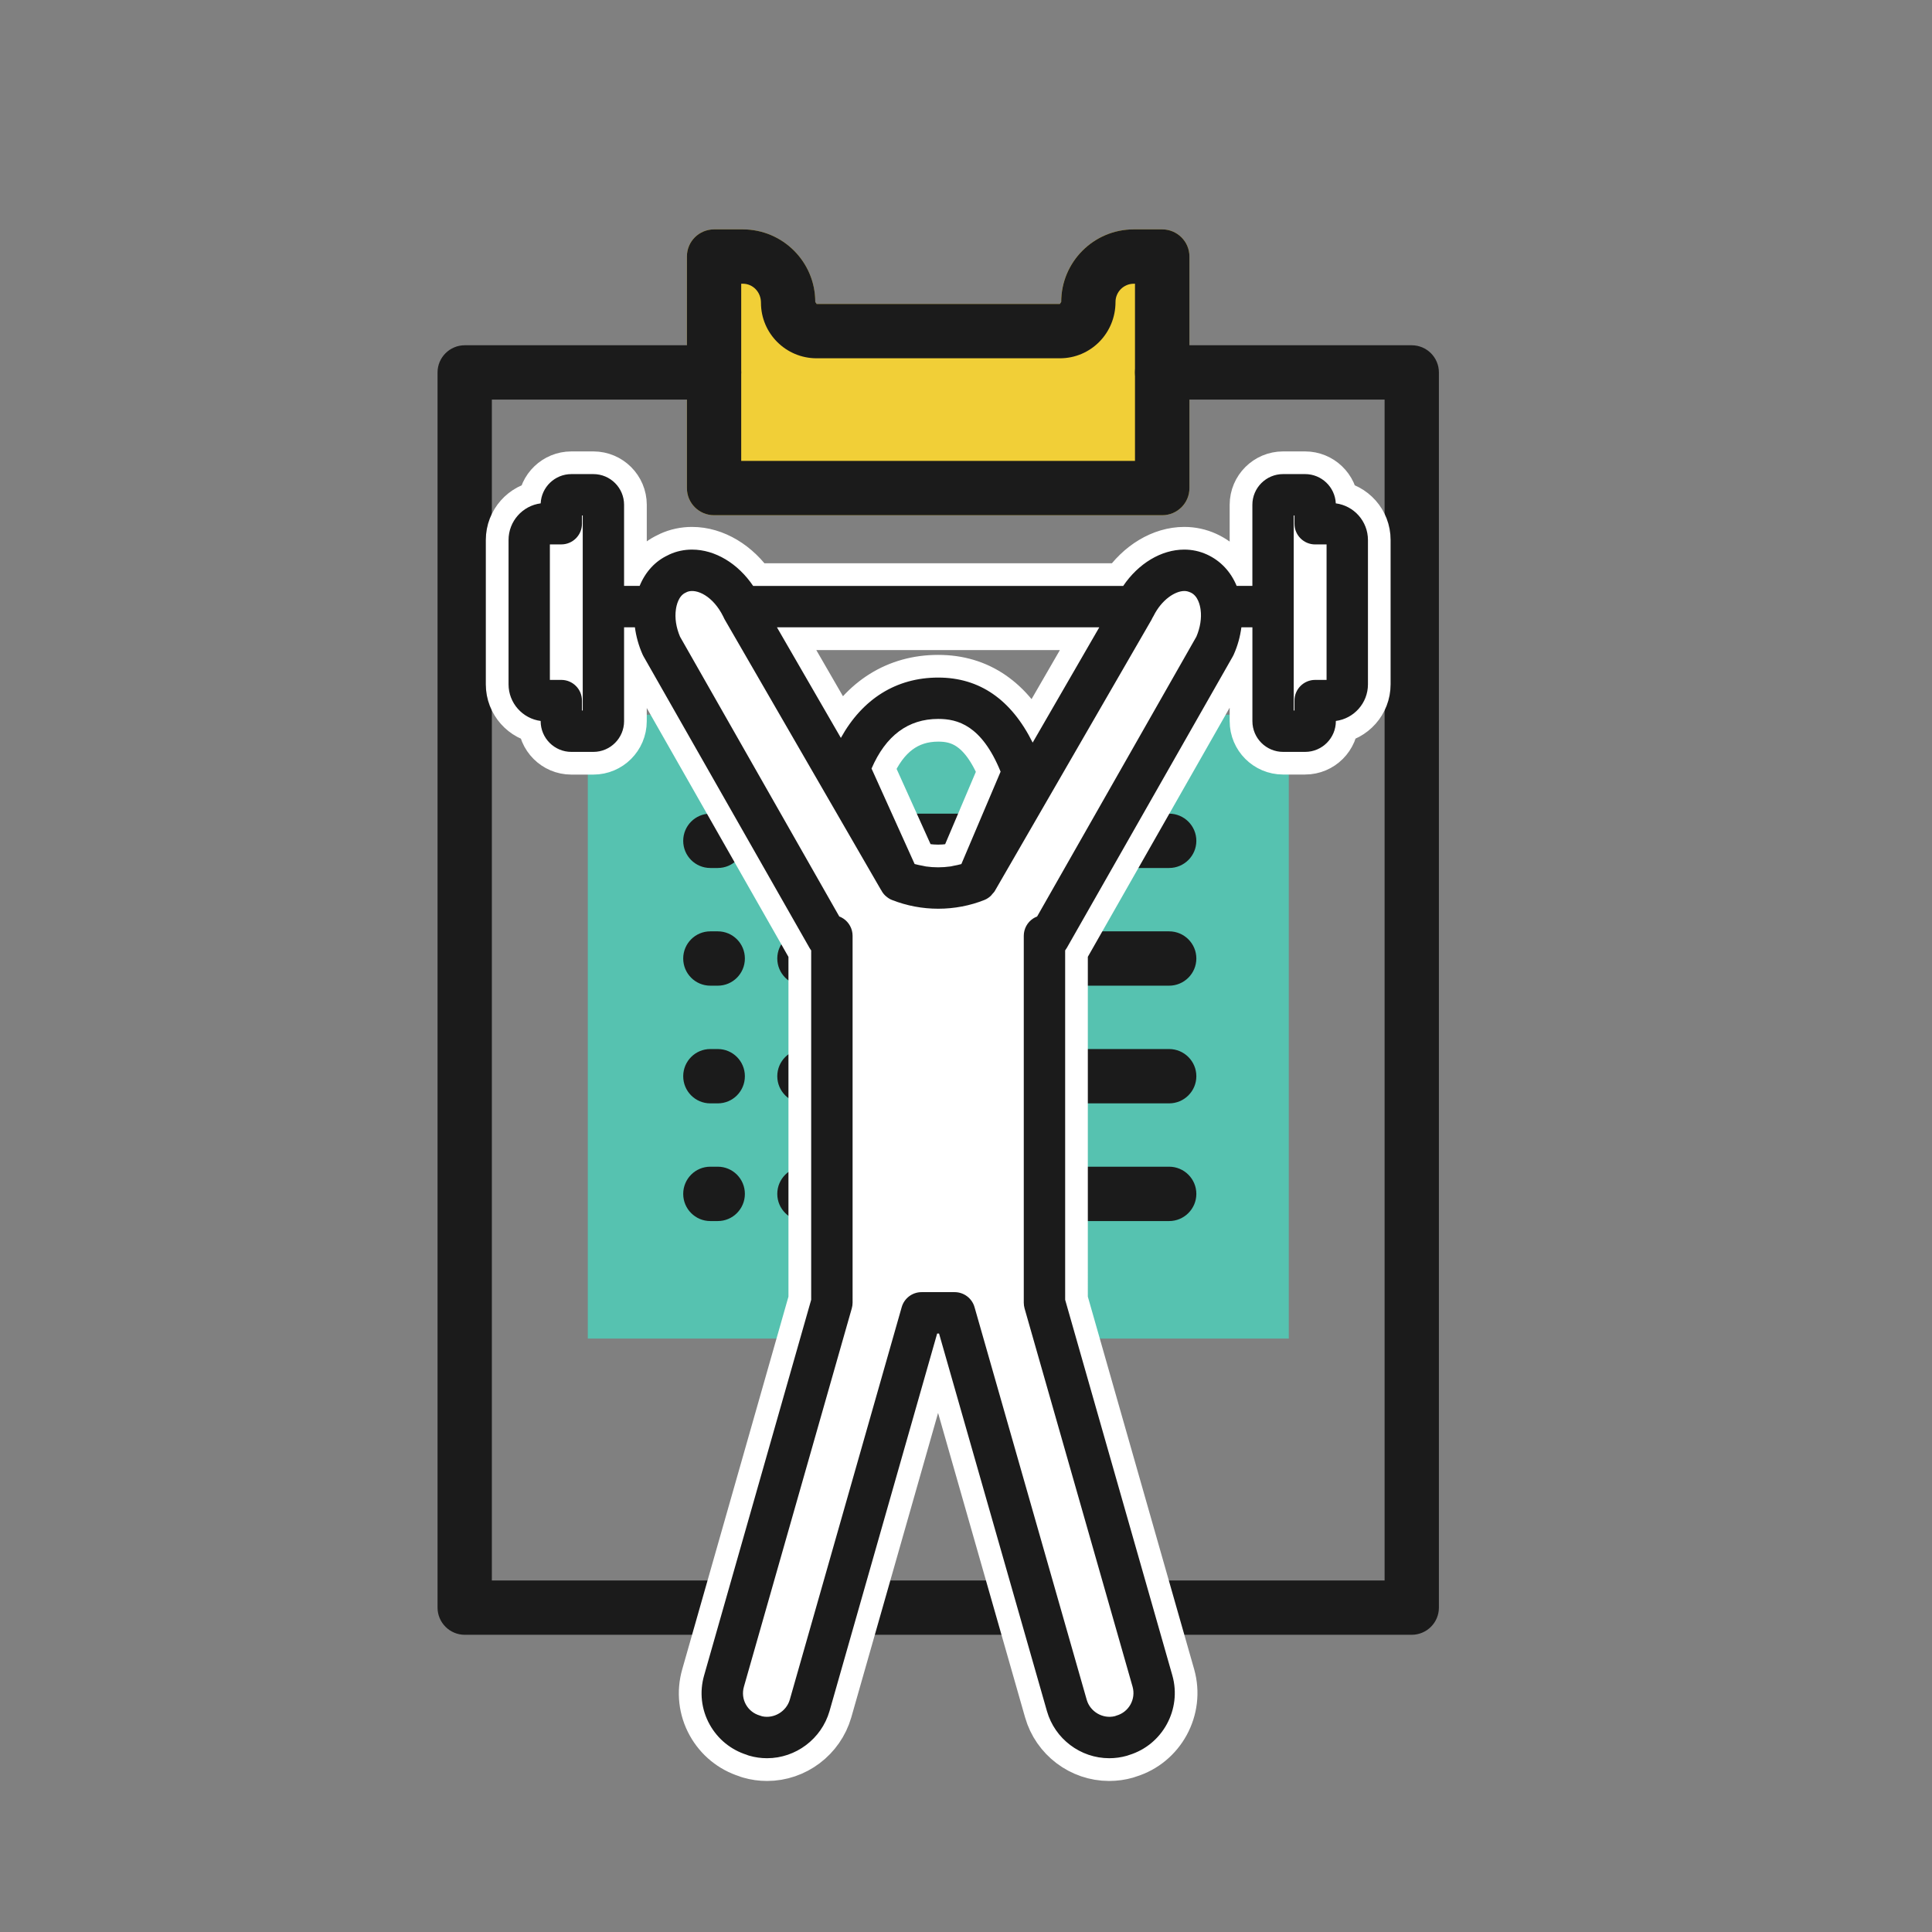
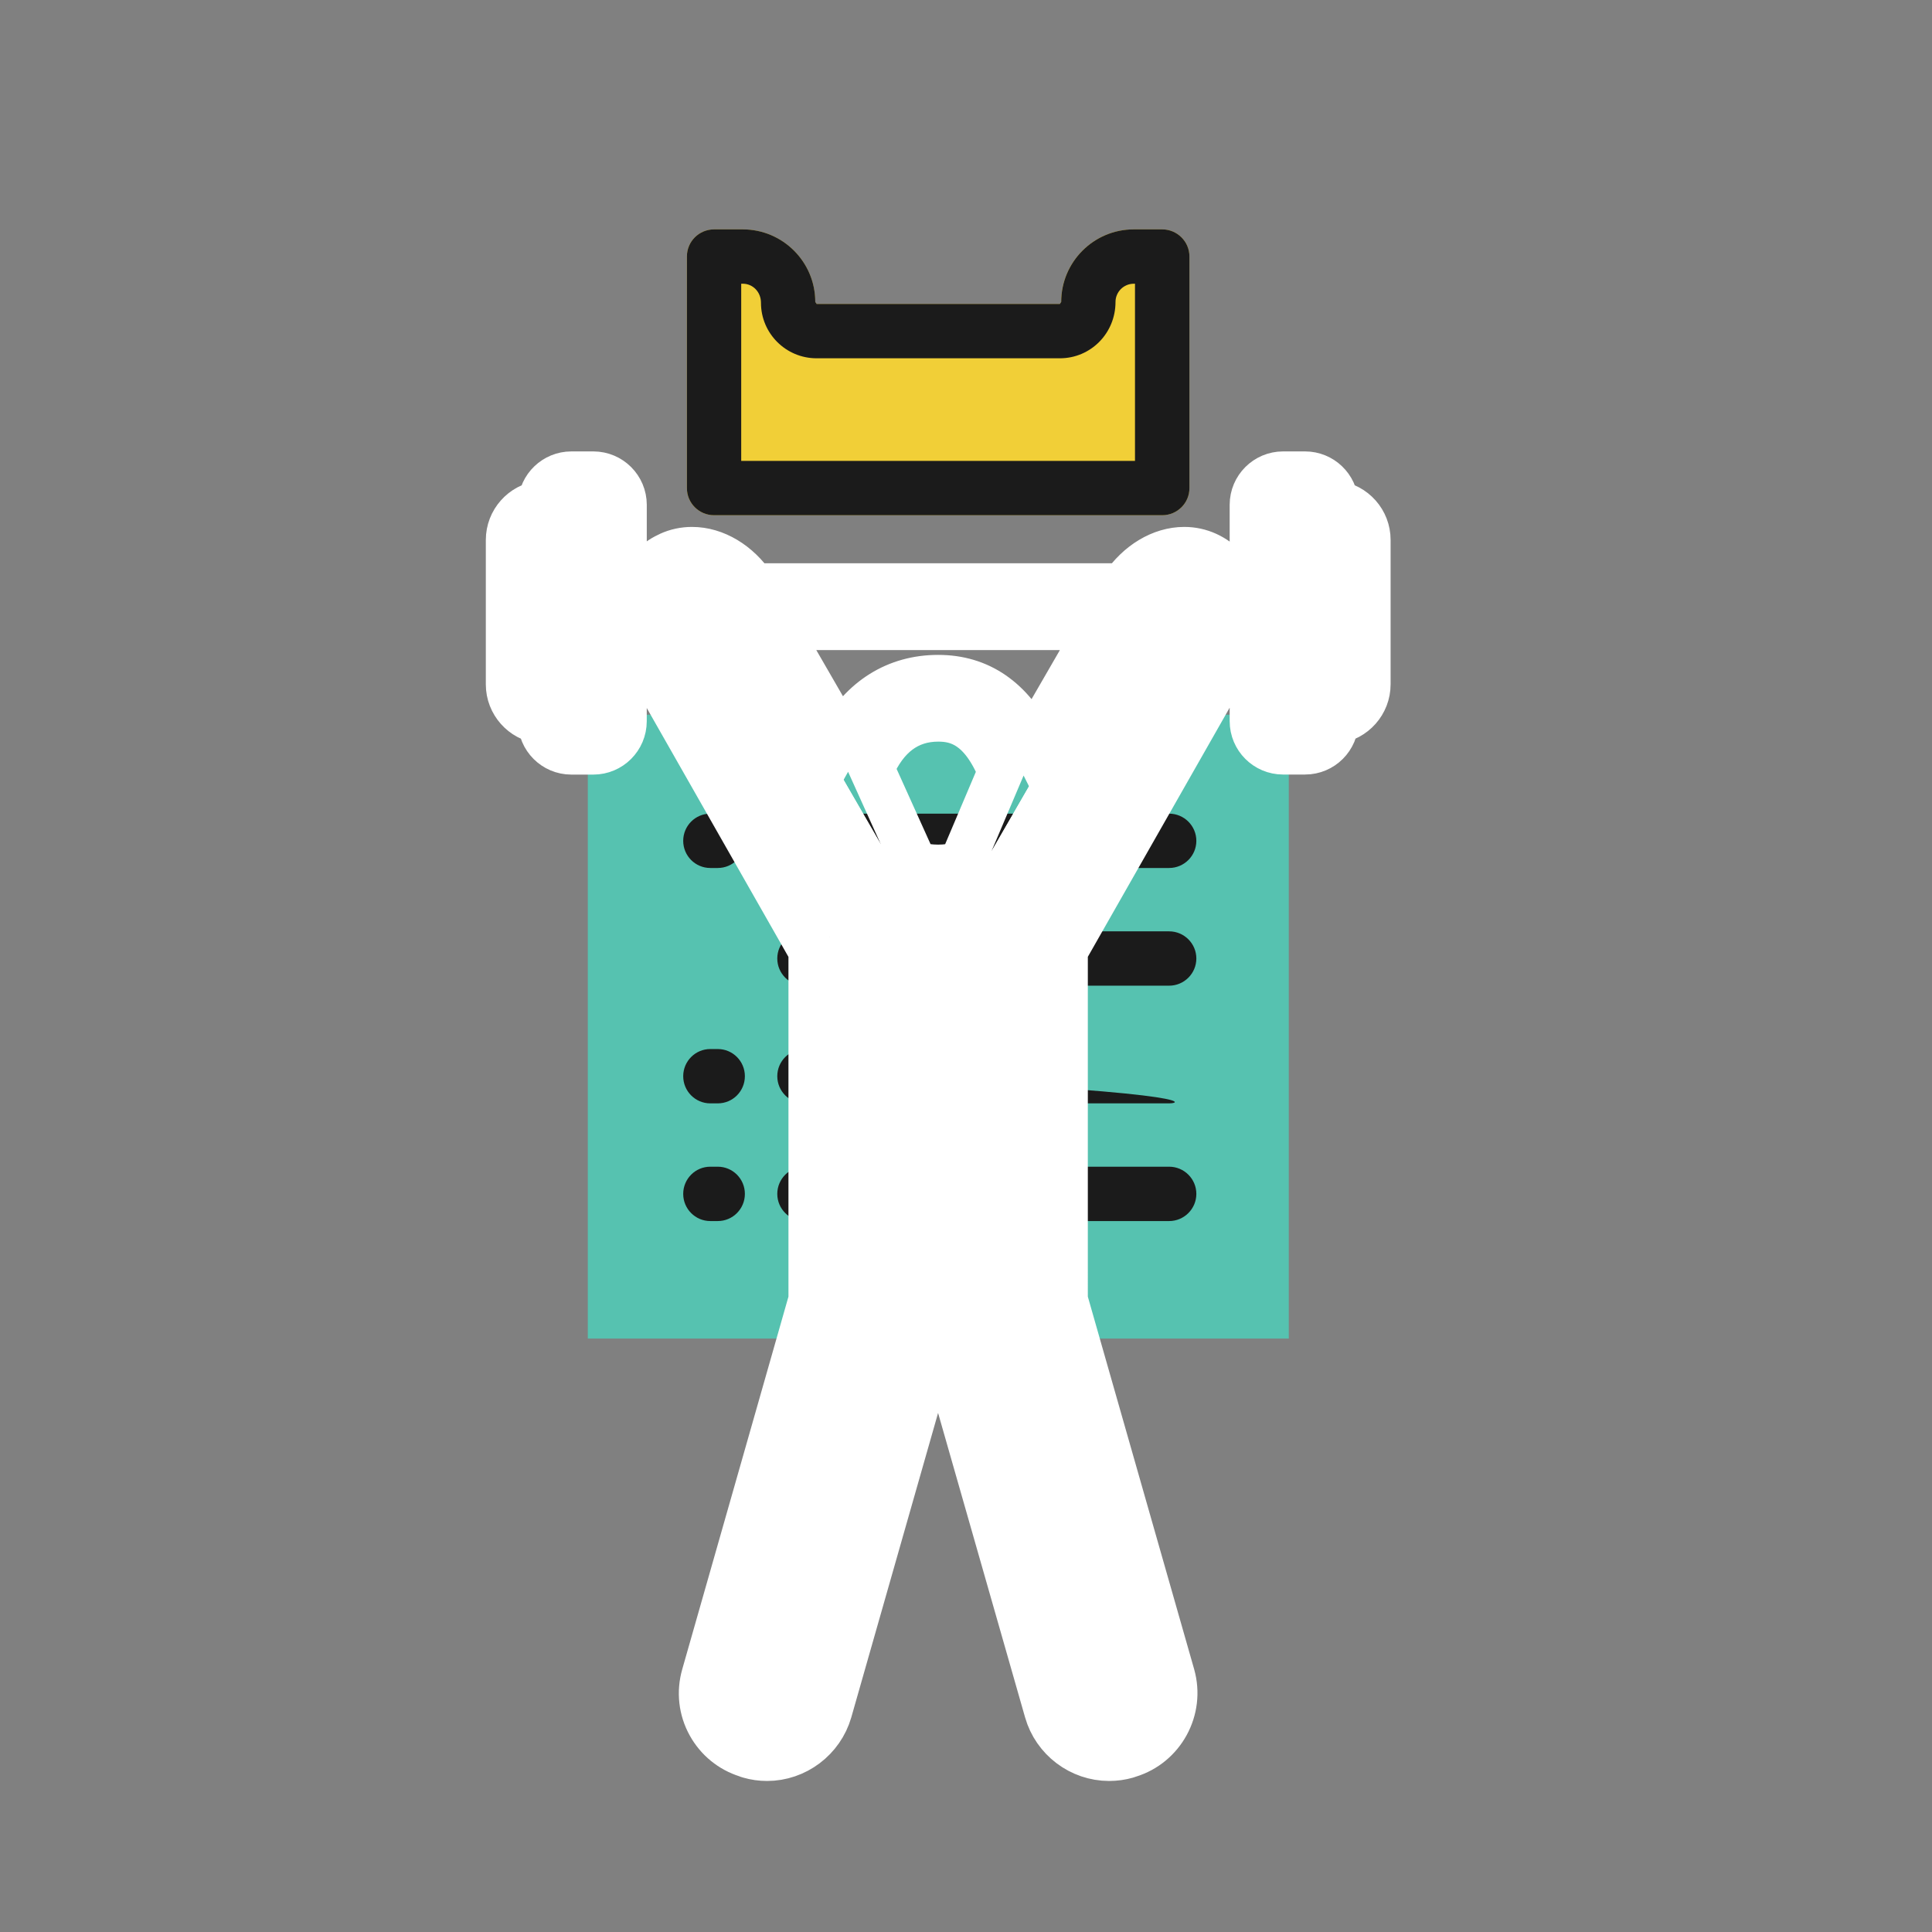
<svg xmlns="http://www.w3.org/2000/svg" version="1.1" id="Layer_1" x="0px" y="0px" width="69.522px" height="69.522px" viewBox="0 0 69.522 69.522" enable-background="new 0 0 69.522 69.522" xml:space="preserve">
  <rect x="0" y="0" width="69.522" height="69.522" fill="#808080" stroke="none" />
  <rect x="21.152" y="25.719" fill="#56C2B0" width="25.224" height="22.449" />
  <path fill="#F1CF37" d="M42.801,9.229v8.336c0,0.539-0.441,0.975-0.979,0.975H25.697c-0.544,0-0.98-0.436-0.98-0.975V9.229  c0-0.539,0.436-0.975,0.98-0.975h1.028c1.44,0,2.611,1.171,2.611,2.611l0.049,0.073h8.752l0.049-0.073  c0-1.44,1.171-2.611,2.611-2.611h1.023C42.359,8.254,42.801,8.69,42.801,9.229" />
-   <path fill="#1B1B1B" d="M50.799,58.827H16.724c-0.539,0-0.979-0.438-0.979-0.978V13.401c0-0.54,0.441-0.977,0.979-0.977h8.973  c0.539,0,0.975,0.437,0.975,0.977c0,0.54-0.436,0.978-0.975,0.978h-7.998v42.494h32.125V14.379h-8.003  c-0.539,0-0.979-0.438-0.979-0.978c0-0.54,0.44-0.977,0.979-0.977h8.978c0.539,0,0.979,0.437,0.979,0.977V57.85  C51.778,58.39,51.338,58.827,50.799,58.827" />
  <path fill="#1B1B1B" d="M41.821,8.254h-1.023c-1.44,0-2.611,1.171-2.611,2.611l-0.049,0.073h-8.752l-0.049-0.073  c0-1.44-1.17-2.611-2.611-2.611h-1.028c-0.544,0-0.98,0.436-0.98,0.975v8.336c0,0.539,0.436,0.975,0.98,0.975h16.124  c0.538,0,0.979-0.436,0.979-0.975V9.229C42.801,8.69,42.359,8.254,41.821,8.254 M40.842,16.586h-14.17v-6.377h0.054  c0.363,0,0.657,0.294,0.657,0.686c0,1.102,0.896,1.998,2.003,1.998h8.752c1.107,0,2.003-0.896,2.003-2.027  c0-0.362,0.295-0.656,0.657-0.656h0.044V16.586z" />
  <path fill="#1B1B1B" d="M25.829,31.234H25.56c-0.539,0-0.975-0.437-0.975-0.977s0.436-0.978,0.975-0.978h0.269  c0.539,0,0.975,0.438,0.975,0.978S26.368,31.234,25.829,31.234" />
-   <path fill="#1B1B1B" d="M25.829,35.469H25.56c-0.539,0-0.975-0.438-0.975-0.978s0.436-0.977,0.975-0.977h0.269  c0.539,0,0.975,0.437,0.975,0.977S26.368,35.469,25.829,35.469" />
  <path fill="#1B1B1B" d="M25.829,39.704H25.56c-0.539,0-0.975-0.438-0.975-0.978c0-0.539,0.436-0.977,0.975-0.977h0.269  c0.539,0,0.975,0.438,0.975,0.977C26.804,39.267,26.368,39.704,25.829,39.704" />
  <path fill="#1B1B1B" d="M25.829,43.939H25.56c-0.539,0-0.975-0.438-0.975-0.978s0.436-0.978,0.975-0.978h0.269  c0.539,0,0.975,0.438,0.975,0.978S26.368,43.939,25.829,43.939" />
  <path fill="#1B1B1B" d="M42.071,31.234H28.949c-0.539,0-0.979-0.437-0.979-0.977s0.441-0.978,0.979-0.978h13.122  c0.538,0,0.979,0.438,0.979,0.978S42.609,31.234,42.071,31.234" />
  <path fill="#1B1B1B" d="M42.071,35.469H28.949c-0.539,0-0.979-0.438-0.979-0.978s0.441-0.977,0.979-0.977h13.122  c0.538,0,0.979,0.437,0.979,0.977S42.609,35.469,42.071,35.469" />
-   <path fill="#1B1B1B" d="M42.071,39.704H28.949c-0.539,0-0.979-0.438-0.979-0.978c0-0.539,0.441-0.977,0.979-0.977h13.122  c0.538,0,0.979,0.438,0.979,0.977C43.051,39.267,42.609,39.704,42.071,39.704" />
+   <path fill="#1B1B1B" d="M42.071,39.704H28.949c-0.539,0-0.979-0.438-0.979-0.978c0-0.539,0.441-0.977,0.979-0.977c0.538,0,0.979,0.438,0.979,0.977C43.051,39.267,42.609,39.704,42.071,39.704" />
  <path fill="#1B1B1B" d="M42.071,43.939H28.949c-0.539,0-0.979-0.438-0.979-0.978s0.441-0.978,0.979-0.978h13.122  c0.538,0,0.979,0.438,0.979,0.978S42.609,43.939,42.071,43.939" />
  <path fill="none" stroke="#FFFFFF" stroke-width="1.635" stroke-miterlimit="2.613" d="M43.05,22.912l-5.73,10.068  c-0.05,0.019-0.098,0.043-0.143,0.072c-0.21,0.137-0.337,0.372-0.337,0.623v13.201c0,0.069,0.01,0.138,0.028,0.205l3.887,13.614  c0.126,0.446-0.133,0.913-0.577,1.039c-0.016,0.005-0.039,0.014-0.063,0.022c-0.435,0.105-0.888-0.163-1.01-0.59l-4.037-14.129  c-0.091-0.319-0.383-0.54-0.715-0.54h-1.191c-0.333,0-0.625,0.221-0.715,0.541l-4.027,14.124c-0.122,0.422-0.566,0.692-0.995,0.598  c-0.026-0.01-0.052-0.019-0.079-0.026c-0.218-0.062-0.397-0.203-0.506-0.399c-0.108-0.194-0.133-0.42-0.071-0.639l3.882-13.616  c0.019-0.066,0.029-0.135,0.029-0.204V33.674c0-0.25-0.127-0.485-0.337-0.623c-0.045-0.029-0.092-0.053-0.142-0.072l-5.73-10.067  c-0.141-0.33-0.194-0.674-0.149-0.982c0.02-0.144,0.093-0.491,0.353-0.605c0.014-0.006,0.035-0.017,0.054-0.027  c0.338-0.132,0.937,0.156,1.298,0.891l0.03,0.063c0.007,0.016,0.015,0.03,0.023,0.044l5.616,9.716  c0.003,0.007,0.01,0.012,0.014,0.019c0.037,0.072,0.084,0.138,0.143,0.195c0.007,0.007,0.016,0.013,0.024,0.02  c0.064,0.057,0.136,0.107,0.22,0.139c0.533,0.209,1.094,0.315,1.668,0.315c0.572,0,1.147-0.109,1.663-0.317  c0.086-0.035,0.16-0.086,0.227-0.148c0.021-0.02,0.036-0.045,0.056-0.067c0.029-0.034,0.063-0.064,0.085-0.103l5.644-9.769  c0.009-0.014,0.02-0.042,0.027-0.057c0.016-0.024,0.03-0.05,0.044-0.076c0.293-0.588,0.778-0.896,1.106-0.896  c0.071,0,0.134,0.013,0.229,0.055c0.264,0.12,0.337,0.465,0.357,0.617C43.244,22.241,43.19,22.585,43.05,22.912z" />
  <path fill="#FFFFFF" d="M43.05,22.912l-5.73,10.068c-0.05,0.019-0.098,0.043-0.143,0.072c-0.21,0.137-0.337,0.372-0.337,0.623  v13.201c0,0.069,0.01,0.138,0.028,0.205l3.887,13.614c0.126,0.446-0.133,0.913-0.577,1.039c-0.016,0.005-0.039,0.014-0.063,0.022  c-0.435,0.105-0.888-0.163-1.01-0.59l-4.037-14.129c-0.091-0.319-0.383-0.54-0.715-0.54h-1.191c-0.333,0-0.625,0.221-0.715,0.541  l-4.027,14.124c-0.122,0.422-0.566,0.692-0.995,0.598c-0.026-0.01-0.052-0.019-0.079-0.026c-0.218-0.062-0.397-0.203-0.506-0.399  c-0.108-0.194-0.133-0.42-0.071-0.639l3.882-13.616c0.019-0.066,0.029-0.135,0.029-0.204V33.674c0-0.25-0.127-0.485-0.337-0.623  c-0.045-0.029-0.092-0.053-0.142-0.072l-5.73-10.067c-0.141-0.33-0.194-0.674-0.149-0.982c0.02-0.144,0.093-0.491,0.353-0.605  c0.014-0.006,0.035-0.017,0.054-0.027c0.338-0.132,0.937,0.156,1.298,0.891l0.03,0.063c0.007,0.016,0.015,0.03,0.023,0.044  l5.616,9.716c0.003,0.007,0.01,0.012,0.014,0.019c0.037,0.072,0.084,0.138,0.143,0.195c0.007,0.007,0.016,0.013,0.024,0.02  c0.064,0.057,0.136,0.107,0.22,0.139c0.533,0.209,1.094,0.315,1.668,0.315c0.572,0,1.147-0.109,1.663-0.317  c0.086-0.035,0.16-0.086,0.227-0.148c0.021-0.02,0.036-0.045,0.056-0.067c0.029-0.034,0.063-0.064,0.085-0.103l5.644-9.769  c0.009-0.014,0.02-0.042,0.027-0.057c0.016-0.024,0.03-0.05,0.044-0.076c0.293-0.588,0.778-0.896,1.106-0.896  c0.071,0,0.134,0.013,0.229,0.055c0.264,0.12,0.337,0.465,0.357,0.617C43.244,22.241,43.19,22.585,43.05,22.912" />
  <path fill="none" stroke="#FFFFFF" stroke-width="1.634" stroke-miterlimit="2.613" d="M48.067,18.114  c-0.027-0.585-0.512-1.053-1.104-1.053H46.17c-0.609,0-1.104,0.496-1.104,1.104v2.919h-0.567c-0.209-0.508-0.575-0.905-1.074-1.132  c-0.254-0.115-0.526-0.174-0.811-0.174c-0.828,0-1.652,0.501-2.197,1.308H27.102c-0.543-0.806-1.367-1.308-2.199-1.308  c-0.285,0-0.558,0.058-0.812,0.174c-0.014,0.006-0.035,0.017-0.055,0.028c-0.464,0.215-0.815,0.605-1.019,1.104h-0.56v-2.919  c0-0.609-0.496-1.104-1.104-1.104h-0.794c-0.592,0-1.076,0.468-1.104,1.053c-0.651,0.084-1.156,0.643-1.156,1.317v5.196  c0,0.673,0.505,1.231,1.155,1.317v0.008c0,0.609,0.496,1.104,1.104,1.104h0.794c0.609,0,1.104-0.495,1.104-1.104v-3.378h0.39  c0.043,0.327,0.133,0.656,0.275,0.976c0.01,0.022,0.021,0.045,0.033,0.066l5.976,10.497c0.018,0.031,0.037,0.061,0.059,0.088v12.572  l-3.852,13.514c-0.173,0.599-0.102,1.229,0.199,1.771c0.291,0.523,0.763,0.908,1.333,1.088c0.031,0.014,0.063,0.025,0.096,0.034  c0.207,0.06,0.42,0.09,0.635,0.09c1.033,0,1.957-0.695,2.247-1.694l3.874-13.588h0.069l3.883,13.588  c0.284,0.997,1.205,1.694,2.24,1.694c0.215,0,0.429-0.03,0.636-0.089c0.018-0.005,0.048-0.016,0.075-0.026  c1.207-0.367,1.906-1.644,1.561-2.866l-3.857-13.516V34.199c0.021-0.027,0.041-0.057,0.059-0.088l5.976-10.497  c0.012-0.021,0.021-0.042,0.032-0.063c0.142-0.315,0.231-0.648,0.275-0.979h0.396v3.378c0,0.609,0.495,1.104,1.104,1.104h0.794  c0.609,0,1.104-0.495,1.104-1.104v-0.008c0.65-0.085,1.155-0.644,1.155-1.317v-5.196C49.224,18.756,48.719,18.198,48.067,18.114z   M20.942,25.568V25.21c0-0.411-0.333-0.744-0.744-0.744h-0.411v-4.875h0.411c0.411,0,0.744-0.333,0.744-0.744v-0.297h0.027v3.274  c0,0.002,0,0.003,0,0.005c0,0.002,0,0.003,0,0.005v3.734H20.942z M34.3,31.158c-0.034,0.006-0.067,0.017-0.102,0.021  c-0.29,0.042-0.588,0.042-0.88,0c-0.037-0.005-0.072-0.016-0.108-0.023c-0.101-0.018-0.2-0.038-0.298-0.065l-1.55-3.435  c0.511-1.185,1.317-1.786,2.4-1.786c0.691,0,1.56,0.223,2.244,1.897l-1.411,3.325C34.498,31.121,34.398,31.141,34.3,31.158z   M37.159,26.723c-0.772-1.55-1.911-2.34-3.398-2.34c-1.512,0-2.727,0.769-3.504,2.171l-2.299-3.979h11.598L37.159,26.723z   M43.05,22.912l-5.731,10.067c-0.05,0.019-0.097,0.043-0.142,0.073c-0.21,0.137-0.337,0.372-0.337,0.623v13.201  c0,0.068,0.01,0.137,0.028,0.204l3.886,13.614c0.127,0.446-0.132,0.913-0.576,1.039c-0.016,0.005-0.04,0.014-0.064,0.022  c-0.435,0.105-0.888-0.163-1.009-0.59l-4.037-14.129c-0.091-0.319-0.383-0.539-0.715-0.539h-1.192c-0.333,0-0.625,0.22-0.715,0.54  l-4.027,14.124c-0.123,0.422-0.566,0.692-0.996,0.598c-0.026-0.01-0.052-0.019-0.079-0.026c-0.218-0.062-0.397-0.203-0.506-0.399  c-0.108-0.194-0.134-0.42-0.071-0.639l3.882-13.616c0.019-0.066,0.028-0.135,0.028-0.203V33.675c0-0.25-0.126-0.485-0.336-0.623  c-0.045-0.029-0.093-0.054-0.143-0.073l-5.73-10.066c-0.141-0.33-0.193-0.675-0.148-0.982c0.02-0.144,0.092-0.491,0.353-0.605  c0.014-0.005,0.034-0.017,0.054-0.027c0.338-0.132,0.937,0.156,1.298,0.891l0.029,0.063c0.007,0.016,0.015,0.03,0.023,0.044  l5.616,9.715c0.003,0.007,0.01,0.012,0.013,0.019c0.037,0.072,0.084,0.138,0.143,0.195c0.008,0.007,0.017,0.013,0.024,0.021  c0.064,0.057,0.137,0.107,0.22,0.139c0.532,0.209,1.094,0.315,1.668,0.315c0.572,0,1.147-0.109,1.664-0.317  c0.085-0.034,0.16-0.086,0.227-0.147c0.021-0.02,0.036-0.045,0.056-0.067c0.028-0.034,0.063-0.064,0.085-0.104l5.644-9.769  c0.009-0.014,0.02-0.042,0.026-0.058c0.017-0.024,0.03-0.05,0.044-0.076c0.293-0.588,0.778-0.896,1.107-0.896  c0.07,0,0.134,0.013,0.228,0.055c0.264,0.12,0.338,0.465,0.358,0.617C43.243,22.242,43.19,22.586,43.05,22.912z M47.735,24.466  h-0.411c-0.411,0-0.744,0.333-0.744,0.744v0.357h-0.026v-3.736c0-0.001,0-0.002,0-0.002c0-0.001,0-0.001,0-0.002v-3.277h0.026v0.297  c0,0.411,0.333,0.744,0.744,0.744h0.411V24.466z" />
-   <path fill="#1B1B1B" d="M48.068,18.113c-0.028-0.585-0.512-1.053-1.104-1.053H46.17c-0.609,0-1.104,0.496-1.104,1.104v2.919h-0.566  c-0.21-0.508-0.576-0.905-1.075-1.132c-0.254-0.115-0.526-0.174-0.811-0.174c-0.827,0-1.651,0.501-2.197,1.308H27.102  c-0.543-0.806-1.367-1.308-2.199-1.308c-0.285,0-0.558,0.058-0.812,0.174c-0.014,0.006-0.035,0.017-0.055,0.028  c-0.464,0.215-0.815,0.605-1.019,1.104h-0.56v-2.919c0-0.609-0.495-1.104-1.104-1.104h-0.794c-0.591,0-1.076,0.468-1.103,1.053  c-0.651,0.084-1.156,0.643-1.156,1.317v5.196c0,0.673,0.504,1.231,1.155,1.317v0.008c0,0.609,0.495,1.105,1.104,1.105h0.794  c0.609,0,1.104-0.496,1.104-1.105v-3.378h0.39c0.043,0.328,0.133,0.656,0.275,0.976c0.01,0.022,0.021,0.045,0.033,0.066  l5.976,10.496c0.018,0.031,0.037,0.061,0.059,0.088v12.573l-3.852,13.513c-0.173,0.6-0.102,1.229,0.2,1.772  c0.291,0.523,0.763,0.908,1.333,1.088c0.031,0.014,0.063,0.025,0.096,0.034c0.207,0.06,0.42,0.089,0.635,0.089  c1.033,0,1.957-0.694,2.247-1.693l3.874-13.589h0.068l3.883,13.589c0.285,0.997,1.206,1.693,2.241,1.693  c0.214,0,0.428-0.029,0.635-0.088c0.019-0.006,0.049-0.016,0.076-0.026c1.207-0.367,1.906-1.644,1.56-2.866l-3.857-13.516V34.199  c0.021-0.027,0.041-0.057,0.059-0.088l5.977-10.496c0.011-0.021,0.021-0.042,0.031-0.063c0.142-0.316,0.231-0.648,0.275-0.979h0.396  v3.378c0,0.609,0.495,1.105,1.104,1.105h0.795c0.608,0,1.104-0.496,1.104-1.105v-0.008c0.651-0.085,1.155-0.644,1.155-1.317V19.43  C49.224,18.756,48.72,18.198,48.068,18.113 M20.942,25.567V25.21c0-0.411-0.333-0.744-0.744-0.744h-0.411V19.59h0.411  c0.411,0,0.744-0.333,0.744-0.744v-0.297h0.027v3.274c0,0.002,0,0.003,0,0.005s0,0.003,0,0.005v3.734H20.942z M34.3,31.158  c-0.034,0.007-0.066,0.017-0.101,0.021c-0.291,0.041-0.589,0.042-0.881,0c-0.037-0.006-0.072-0.017-0.109-0.023  c-0.1-0.018-0.2-0.038-0.297-0.065l-1.55-3.435c0.511-1.185,1.317-1.786,2.4-1.786c0.691,0,1.561,0.223,2.244,1.898l-1.412,3.325  C34.498,31.12,34.399,31.14,34.3,31.158z M37.16,26.722c-0.772-1.55-1.911-2.34-3.398-2.34c-1.512,0-2.727,0.769-3.504,2.171  l-2.3-3.979h11.599L37.16,26.722z M43.05,22.912l-5.73,10.068c-0.05,0.019-0.098,0.043-0.143,0.072  c-0.21,0.137-0.337,0.372-0.337,0.623v13.201c0,0.069,0.01,0.138,0.028,0.205l3.887,13.614c0.126,0.446-0.133,0.913-0.577,1.039  c-0.016,0.005-0.039,0.014-0.063,0.022c-0.435,0.105-0.888-0.163-1.01-0.59l-4.037-14.129c-0.091-0.319-0.383-0.54-0.715-0.54  h-1.191c-0.333,0-0.625,0.221-0.715,0.541l-4.027,14.124c-0.122,0.422-0.566,0.692-0.995,0.598c-0.026-0.01-0.052-0.019-0.079-0.026  c-0.218-0.062-0.397-0.203-0.506-0.399c-0.108-0.194-0.133-0.42-0.071-0.639l3.882-13.616c0.019-0.066,0.029-0.135,0.029-0.204  V33.674c0-0.25-0.127-0.485-0.337-0.623c-0.045-0.029-0.092-0.053-0.142-0.072l-5.73-10.067c-0.141-0.33-0.194-0.674-0.149-0.982  c0.02-0.144,0.093-0.491,0.353-0.605c0.014-0.006,0.035-0.017,0.054-0.027c0.338-0.132,0.937,0.156,1.298,0.891l0.03,0.063  c0.007,0.016,0.015,0.03,0.023,0.044l5.616,9.716c0.003,0.007,0.01,0.012,0.014,0.019c0.037,0.072,0.084,0.138,0.143,0.195  c0.007,0.007,0.016,0.013,0.024,0.02c0.064,0.057,0.136,0.107,0.22,0.139c0.533,0.209,1.094,0.315,1.668,0.315  c0.572,0,1.147-0.109,1.663-0.317c0.086-0.035,0.16-0.086,0.227-0.148c0.021-0.02,0.036-0.045,0.056-0.067  c0.029-0.034,0.063-0.064,0.085-0.103l5.644-9.769c0.009-0.014,0.02-0.042,0.027-0.057c0.016-0.024,0.03-0.05,0.044-0.076  c0.293-0.588,0.778-0.896,1.106-0.896c0.071,0,0.134,0.013,0.229,0.055c0.264,0.12,0.337,0.465,0.357,0.617  C43.244,22.241,43.19,22.585,43.05,22.912z M47.736,24.466h-0.411c-0.411,0-0.744,0.333-0.744,0.744v0.357h-0.027v-3.736  c0-0.001,0-0.002,0-0.002c0-0.001,0-0.001,0-0.002v-3.277h0.027v0.297c0,0.411,0.333,0.744,0.744,0.744h0.411V24.466z" />
</svg>